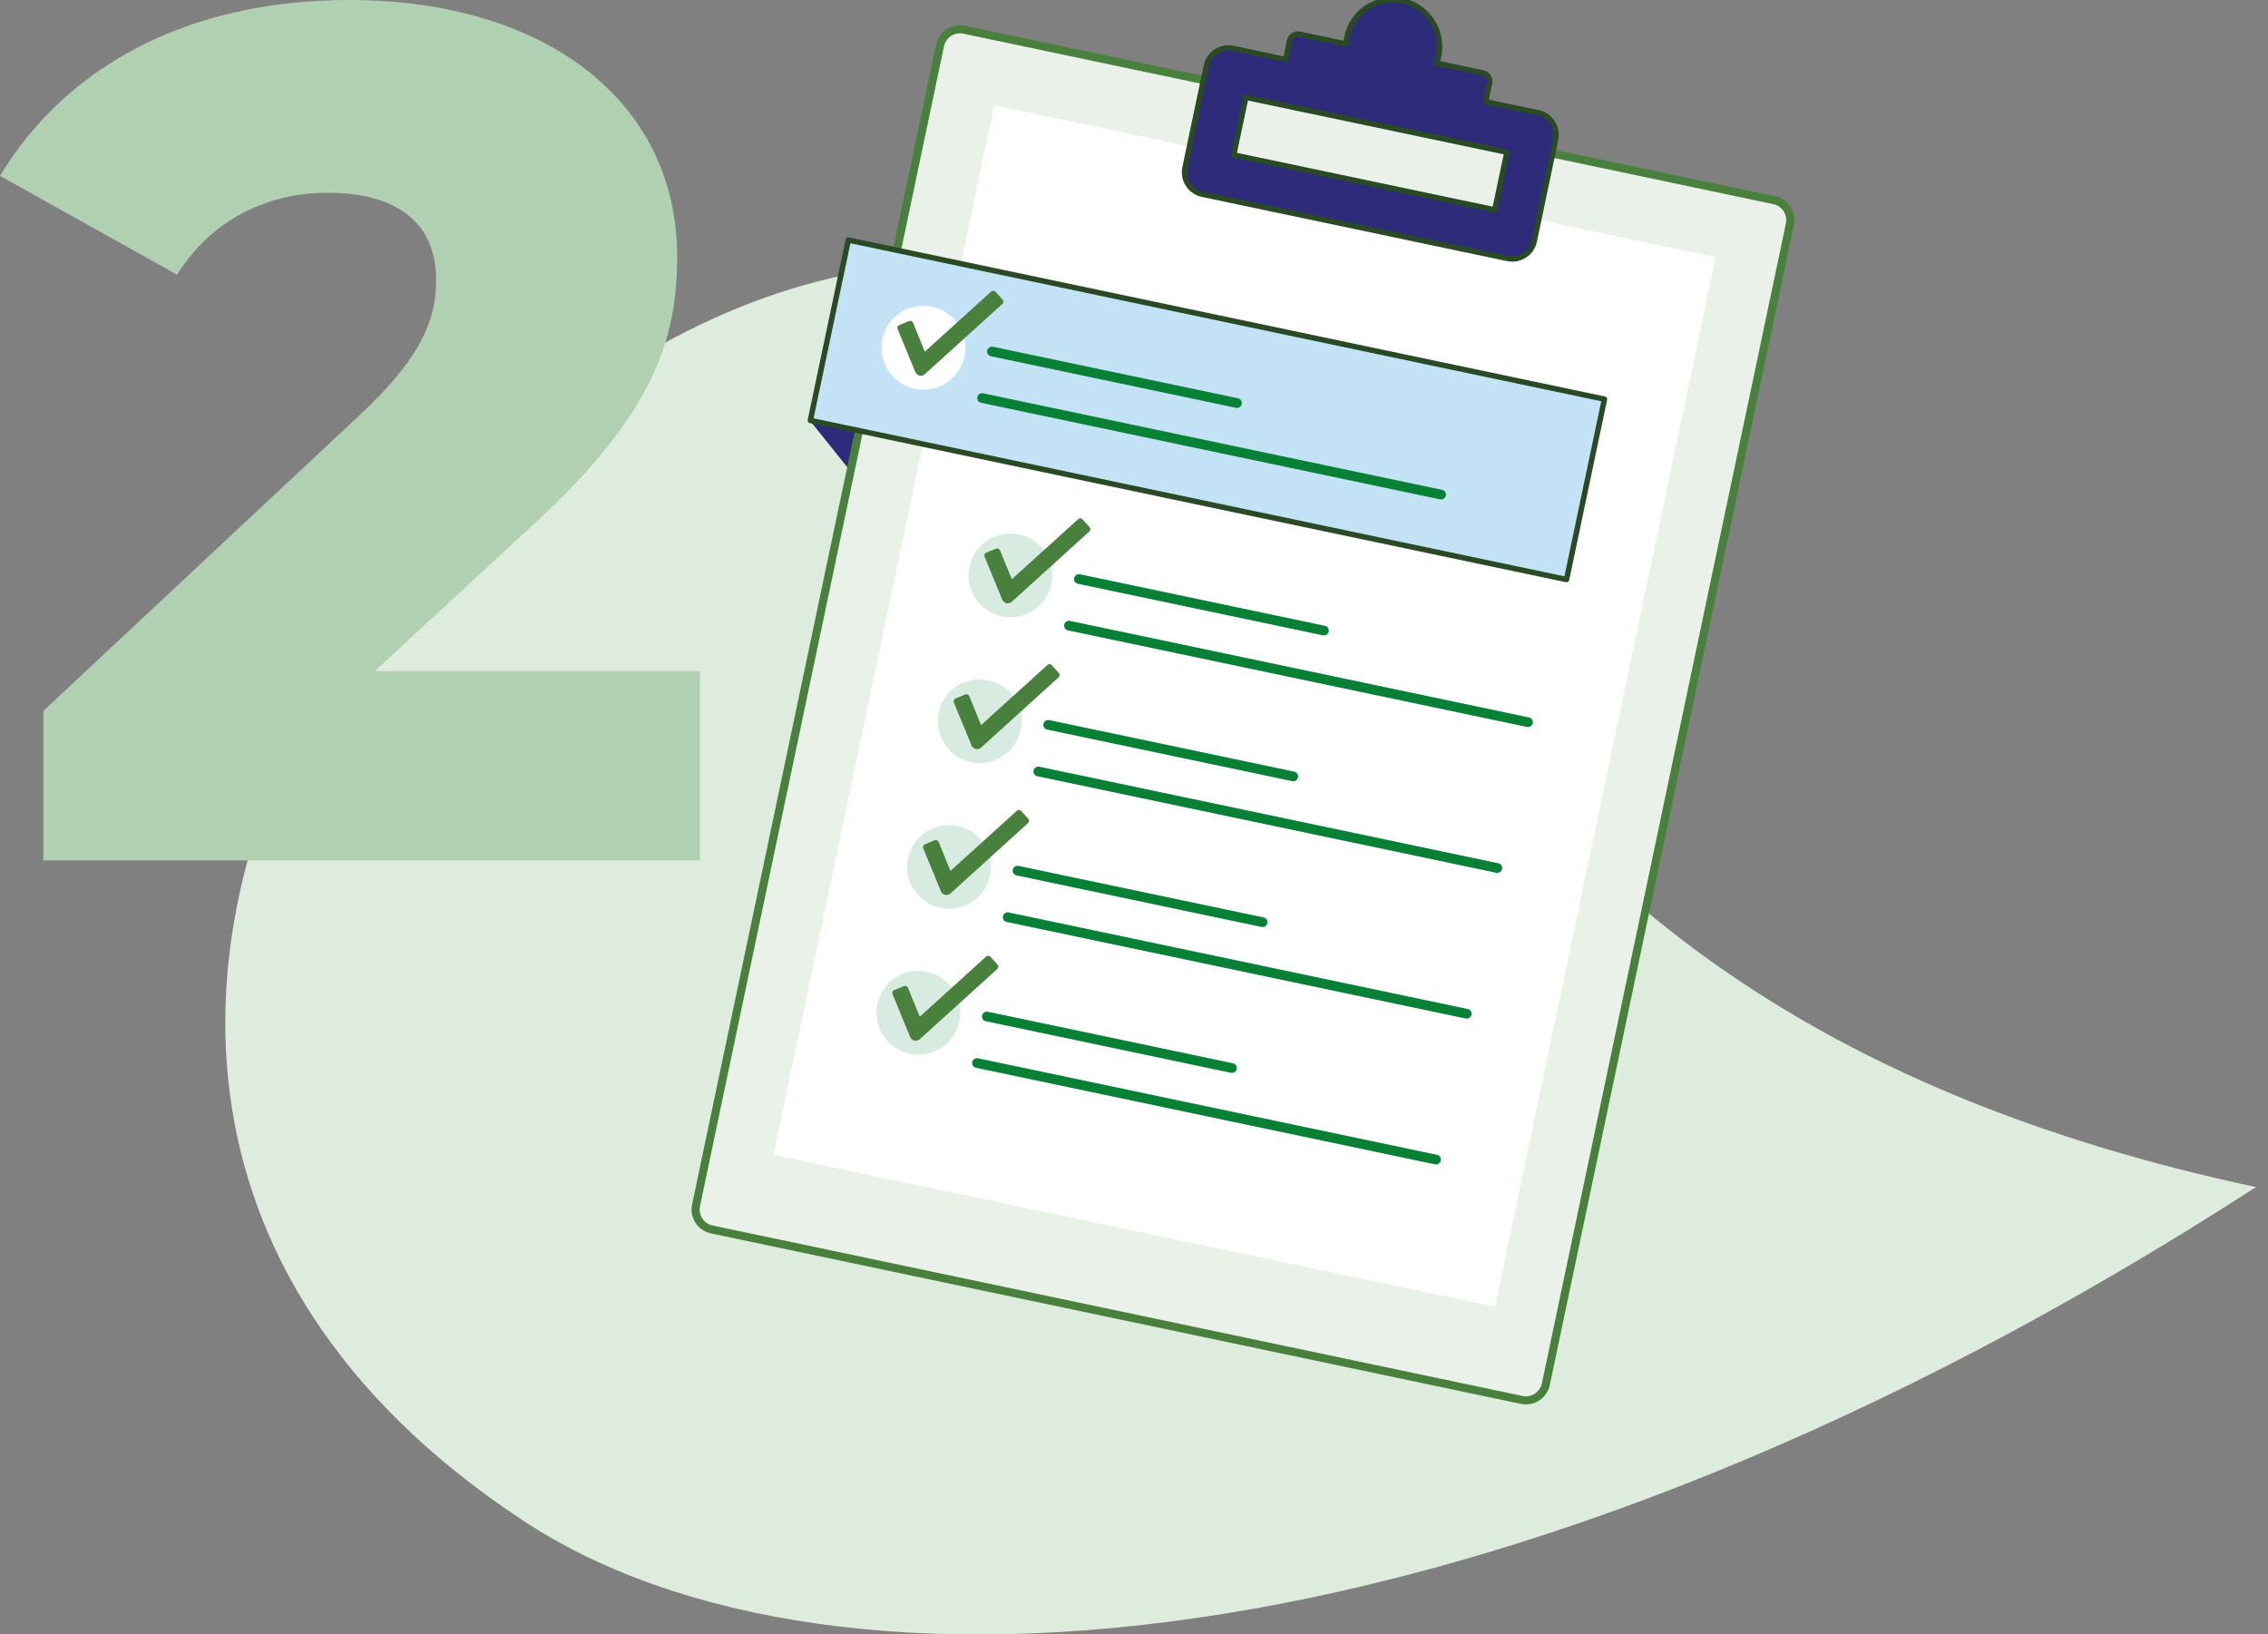
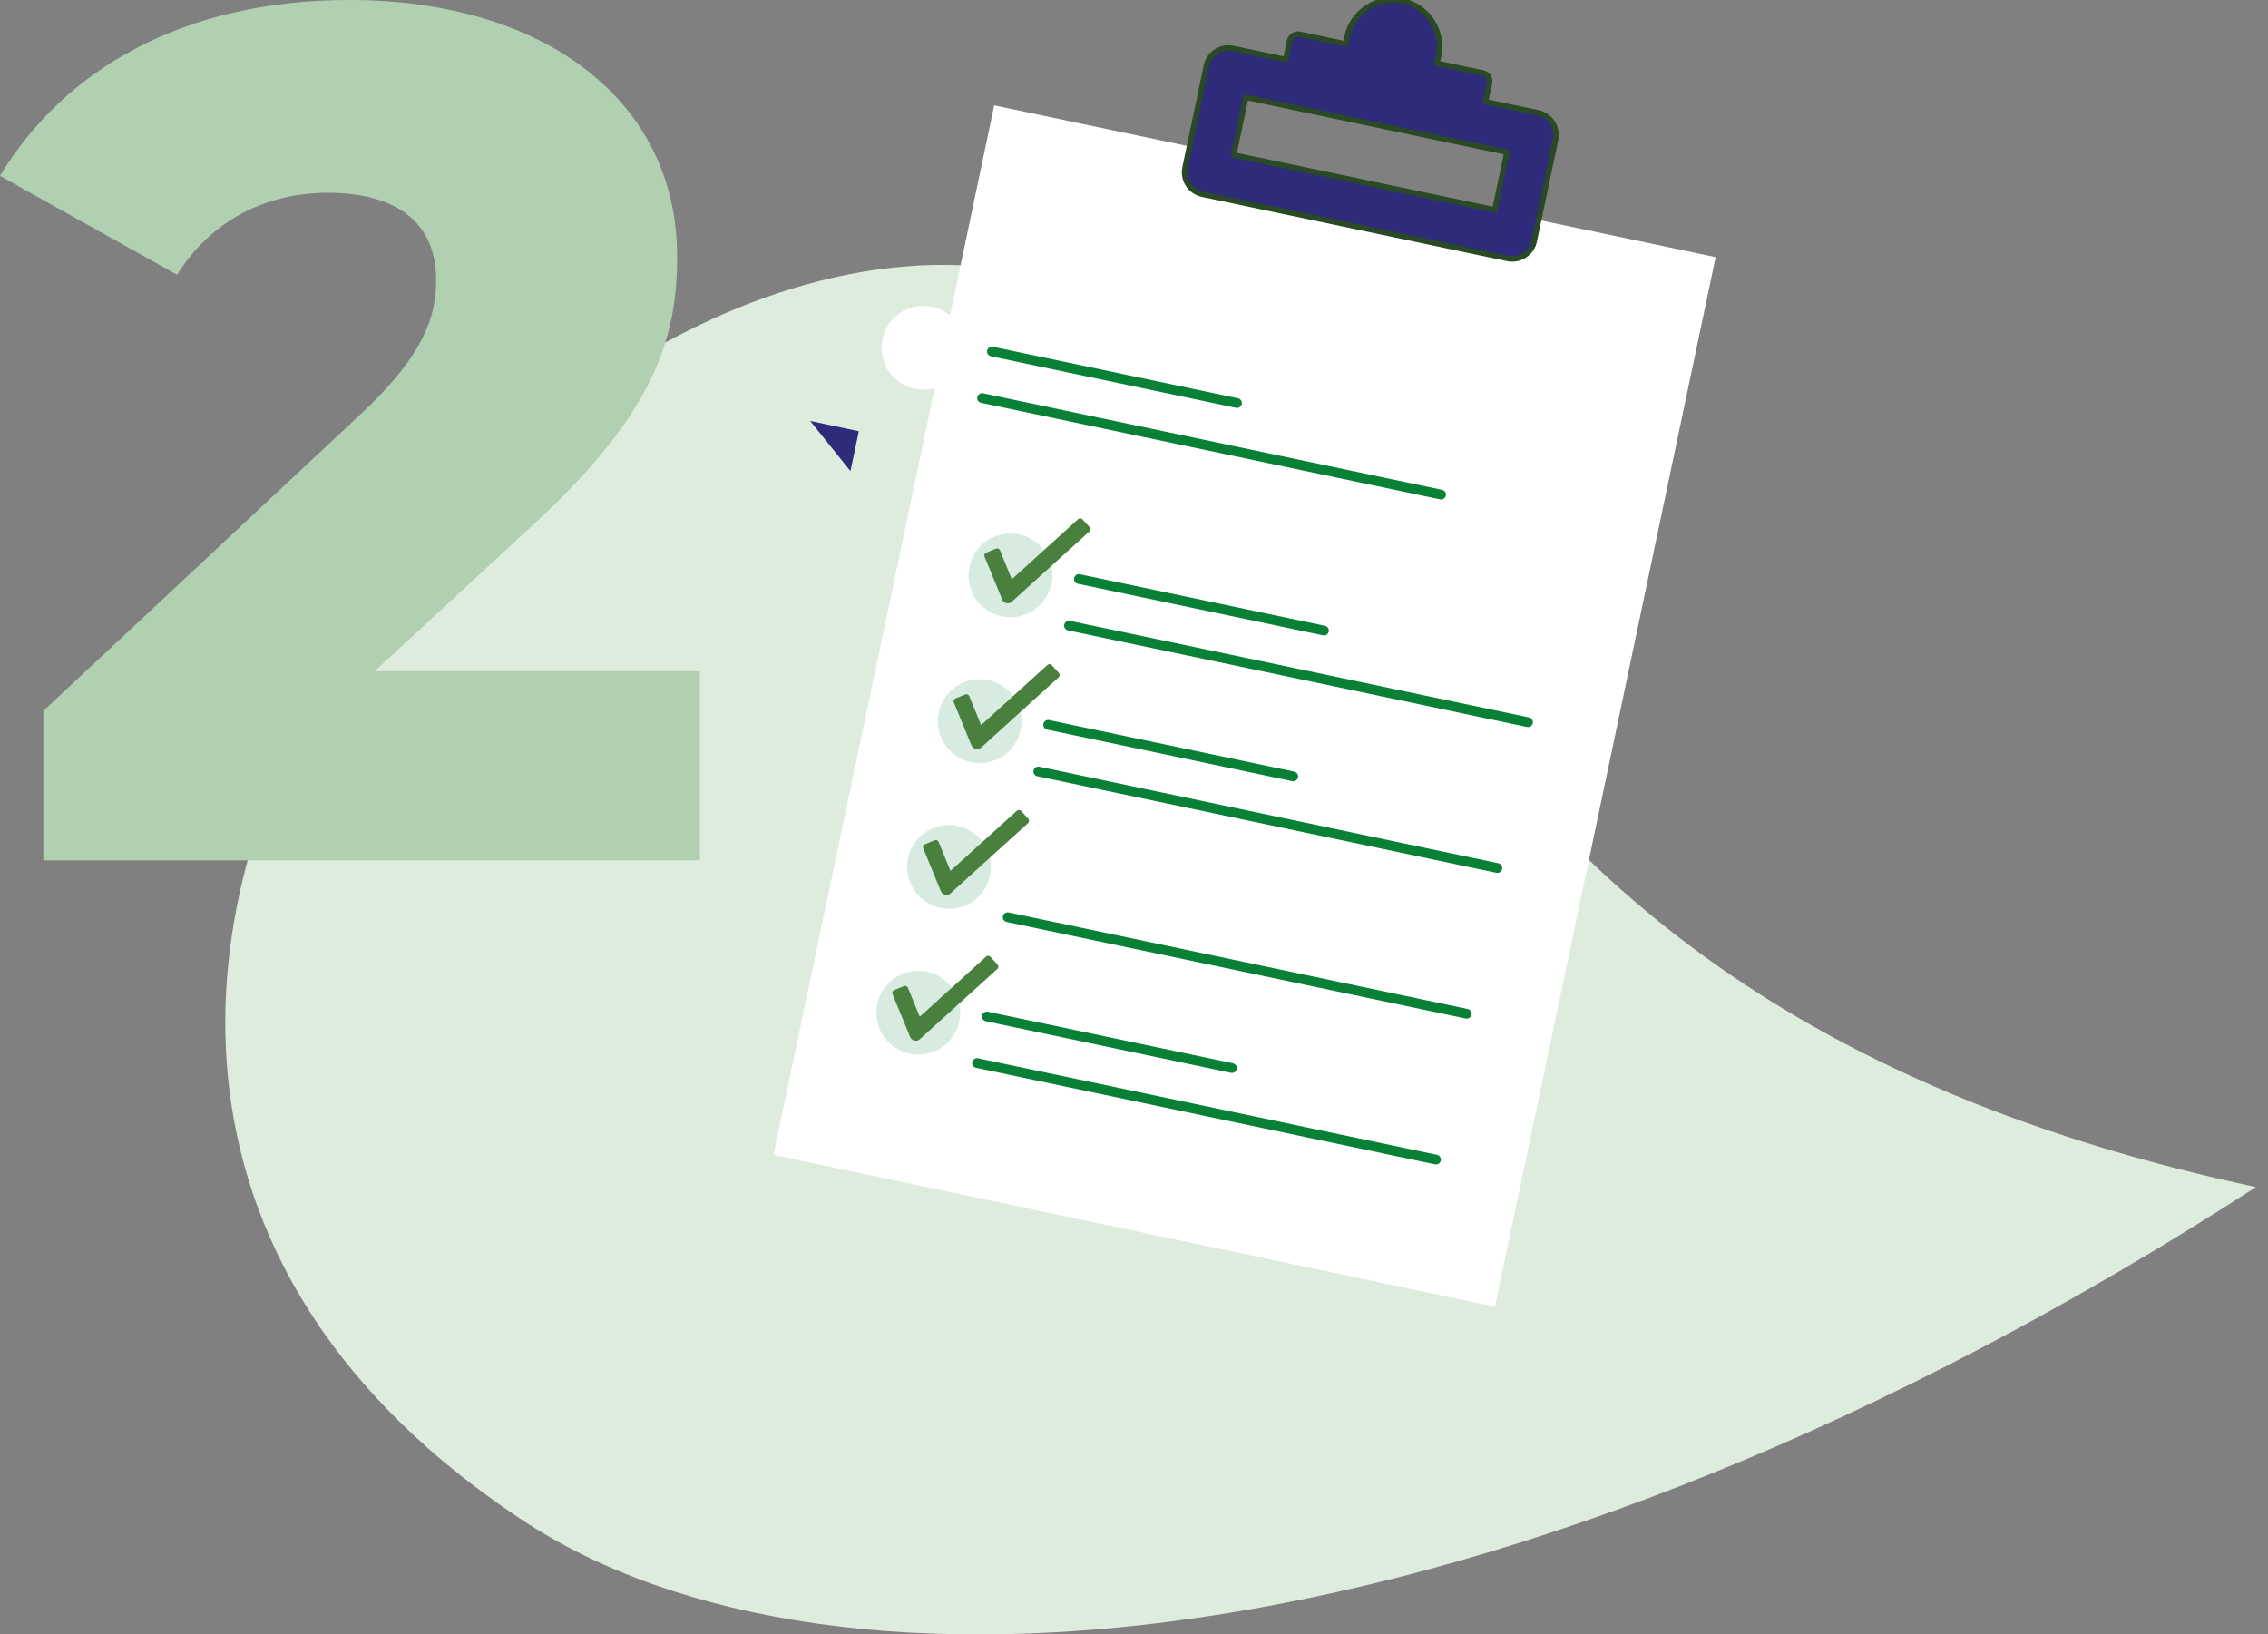
<svg xmlns="http://www.w3.org/2000/svg" version="1.1" id="Warstwa_1" x="0px" y="0px" viewBox="0 0 276.25 199.06" style="enable-background:new 0 0 276.25 199.06;" xml:space="preserve">
  <rect x="0" y="0" width="276.25" height="199.06" fill="#808080" stroke="none" />
  <style type="text/css">
	.st0{fill:#DEECDD;}
	.st1{fill:#2E2B7A;}
	.st2{fill:#E9F1E9;stroke:#49803E;stroke-width:0.985;stroke-miterlimit:10;}
	.st3{fill:#FFFFFF;}
	.st4{fill:#2E2B7A;stroke:#2A4925;stroke-width:0.662;stroke-linecap:round;stroke-linejoin:round;stroke-miterlimit:10;}
	.st5{fill:#088036;}
	.st6{fill:#D7EBE1;}
	.st7{fill:#49803E;}
	.st8{fill:#C4E2F6;stroke:#2A4925;stroke-width:0.662;stroke-linecap:round;stroke-linejoin:round;stroke-miterlimit:10;}
	.st9{fill:#B1D0B2;}
</style>
  <g>
    <path class="st0" d="M133.16,35.71c38.25,15.71,34.52,85.96,141.62,108.87c-91.42,59.13-173.26,66-211.48,40.34   c-89.17-59.25,8.63-174.01,69.86-149.2" />
    <g>
      <polygon class="st1" points="98.69,51.27 103.59,57.38 104.61,52.52   " />
-       <path class="st2" d="M153.5,11.21l-36.06-7.59c-1.35-0.28-2.66,0.58-2.94,1.92L84.78,146.8c-0.28,1.35,0.58,2.66,1.92,2.94    l98.65,20.76c1.35,0.28,2.66-0.58,2.94-1.92l29.72-141.26c0.28-1.35-0.58-2.66-1.92-2.94l-33.81-7.12" />
      <path class="st3" d="M208.97,31.32L121.1,12.83L94.21,140.66l87.88,18.49L208.97,31.32z" />
      <path class="st4" d="M187.36,13.74l-6.41-1.35l0.48-2.27c0.12-0.56-0.25-1.12-0.81-1.24l-5.64-1.19c0.1-0.26,0.18-0.54,0.24-0.83    c0.65-3.08-1.32-6.1-4.41-6.75c-3.08-0.65-6.1,1.32-6.75,4.4c-0.06,0.28-0.1,0.57-0.11,0.85l-5.64-1.19    c-0.56-0.12-1.12,0.25-1.24,0.81l-0.47,2.27l-6.41-1.35c-1.49-0.31-2.94,0.64-3.25,2.12l-2.6,12.39    c-0.31,1.49,0.63,2.94,2.12,3.25l37.17,7.82c1.49,0.31,2.94-0.63,3.25-2.12l2.6-12.39C189.78,15.51,188.83,14.06,187.36,13.74    L187.36,13.74z M182.07,25.56l-31.8-6.69l1.48-7.02l31.8,6.69L182.07,25.56L182.07,25.56z" />
      <path class="st5" d="M157.4,95.14l-29.85-6.28c-0.33-0.07-0.53-0.39-0.46-0.7c0.07-0.32,0.39-0.53,0.7-0.46l29.85,6.28    c0.33,0.07,0.53,0.39,0.46,0.7C158.03,95,157.72,95.21,157.4,95.14z" />
      <path class="st5" d="M182.26,106.3l-55.91-11.76c-0.33-0.07-0.53-0.39-0.46-0.7c0.07-0.32,0.39-0.53,0.7-0.46l55.91,11.76    c0.33,0.07,0.53,0.39,0.46,0.7C182.89,106.16,182.58,106.37,182.26,106.3L182.26,106.3z" />
-       <path class="st5" d="M153.67,112.9l-29.85-6.28c-0.33-0.07-0.53-0.39-0.46-0.7c0.07-0.32,0.39-0.53,0.7-0.46l29.85,6.28    c0.33,0.07,0.53,0.39,0.46,0.7C154.3,112.76,153.99,112.97,153.67,112.9z" />
      <path class="st5" d="M178.53,124.05l-55.91-11.76c-0.33-0.07-0.53-0.39-0.46-0.7c0.07-0.32,0.39-0.53,0.7-0.46l55.91,11.76    c0.33,0.07,0.53,0.39,0.46,0.7S178.85,124.12,178.53,124.05L178.53,124.05z" />
      <path class="st5" d="M161.14,77.38l-29.85-6.28c-0.33-0.07-0.53-0.39-0.46-0.7s0.39-0.53,0.7-0.46l29.85,6.28    c0.33,0.07,0.53,0.39,0.46,0.7C161.77,77.24,161.46,77.45,161.14,77.38z" />
      <path class="st5" d="M186,88.54l-55.91-11.76c-0.33-0.07-0.53-0.39-0.46-0.7c0.07-0.32,0.39-0.53,0.7-0.46l55.91,11.76    c0.33,0.07,0.53,0.39,0.46,0.7S186.31,88.61,186,88.54z" />
      <path class="st5" d="M149.93,130.66l-29.85-6.28c-0.33-0.07-0.53-0.39-0.46-0.7c0.07-0.32,0.39-0.53,0.7-0.46l29.85,6.28    c0.33,0.07,0.53,0.39,0.46,0.7C150.57,130.52,150.25,130.73,149.93,130.66z" />
      <path class="st5" d="M174.79,141.81l-55.91-11.76c-0.33-0.07-0.53-0.39-0.46-0.7s0.39-0.53,0.7-0.46l55.91,11.76    c0.33,0.07,0.53,0.39,0.46,0.7C175.42,141.67,175.11,141.88,174.79,141.81L174.79,141.81z" />
      <path class="st6" d="M124.12,65.08L124.12,65.08c2.76,0.58,4.53,3.29,3.95,6.04v0.01c-0.58,2.75-3.29,4.52-6.04,3.94h-0.01    c-2.75-0.58-4.52-3.29-3.94-6.04v-0.01C118.65,66.26,121.36,64.5,124.12,65.08z" />
      <path class="st7" d="M122.07,73.02l-2.15-5.23c-0.08-0.18,0.01-0.4,0.2-0.48l1.2-0.49c0.18-0.08,0.4,0.01,0.48,0.2l1.44,3.53    l8.09-7.33c0.15-0.14,0.39-0.12,0.52,0.03l0.87,0.96c0.14,0.15,0.12,0.39-0.03,0.52l-9.46,8.57    C122.86,73.63,122.26,73.49,122.07,73.02z" />
      <path class="st6" d="M120.38,82.84L120.38,82.84c2.76,0.58,4.53,3.29,3.95,6.04v0.01c-0.58,2.75-3.29,4.52-6.04,3.94h-0.01    c-2.75-0.58-4.52-3.29-3.94-6.04v-0.01C114.91,84.02,117.62,82.26,120.38,82.84z" />
      <path class="st7" d="M118.33,90.78l-2.15-5.23c-0.08-0.18,0.01-0.4,0.2-0.48l1.2-0.49c0.18-0.08,0.4,0.01,0.48,0.2l1.44,3.53    l8.09-7.33c0.15-0.14,0.39-0.12,0.52,0.03l0.87,0.96c0.14,0.15,0.12,0.39-0.03,0.52l-9.46,8.57    C119.12,91.39,118.52,91.25,118.33,90.78z" />
      <path class="st6" d="M112.9,118.35L112.9,118.35c2.76,0.58,4.53,3.29,3.95,6.04v0.01c-0.58,2.75-3.29,4.52-6.04,3.94h-0.01    c-2.75-0.58-4.52-3.29-3.94-6.04v-0.01C107.44,119.53,110.14,117.77,112.9,118.35z" />
      <path class="st7" d="M110.86,126.3l-2.15-5.23c-0.08-0.18,0.01-0.4,0.2-0.48l1.2-0.49c0.18-0.08,0.4,0.01,0.48,0.2l1.44,3.53    l8.09-7.33c0.15-0.14,0.39-0.12,0.52,0.03l0.87,0.96c0.14,0.15,0.12,0.39-0.03,0.52l-9.46,8.57    C111.65,126.91,111.05,126.76,110.86,126.3L110.86,126.3z" />
      <path class="st6" d="M116.64,100.59L116.64,100.59c2.76,0.58,4.53,3.29,3.95,6.04v0.01c-0.58,2.75-3.29,4.52-6.04,3.94h-0.01    c-2.75-0.58-4.52-3.29-3.94-6.04v-0.01C111.18,101.77,113.89,100.01,116.64,100.59z" />
      <path class="st7" d="M114.6,108.54l-2.15-5.23c-0.08-0.18,0.01-0.4,0.2-0.48l1.2-0.49c0.18-0.08,0.4,0.01,0.48,0.2l1.44,3.53    l8.09-7.33c0.15-0.14,0.39-0.12,0.52,0.03l0.87,0.96c0.14,0.15,0.12,0.39-0.03,0.52l-9.46,8.57    C115.39,109.15,114.79,109.01,114.6,108.54z" />
-       <rect x="135.81" y="2.93" transform="matrix(0.206 -0.979 0.979 0.206 67.859 183.558)" class="st8" width="22.44" height="94.08" />
      <path class="st3" d="M113.52,37.36L113.52,37.36c2.76,0.58,4.53,3.29,3.95,6.04v0.01c-0.58,2.75-3.29,4.52-6.04,3.94h-0.01    c-2.75-0.58-4.52-3.29-3.94-6.04V41.3C108.05,38.55,110.75,36.78,113.52,37.36z" />
      <path class="st5" d="M150.55,49.67l-29.85-6.28c-0.33-0.07-0.53-0.39-0.46-0.7c0.07-0.32,0.39-0.53,0.7-0.46l29.85,6.28    c0.33,0.07,0.53,0.39,0.46,0.7S150.87,49.74,150.55,49.67z" />
      <path class="st5" d="M175.41,60.82L119.5,49.06c-0.33-0.07-0.53-0.39-0.46-0.7s0.39-0.53,0.7-0.46l55.91,11.76    c0.33,0.07,0.53,0.39,0.46,0.7C176.04,60.68,175.72,60.89,175.41,60.82L175.41,60.82z" />
-       <path class="st7" d="M111.48,45.3l-2.15-5.23c-0.08-0.18,0.01-0.4,0.2-0.48l1.2-0.49c0.18-0.08,0.4,0.01,0.48,0.2l1.44,3.53    l8.09-7.33c0.15-0.14,0.39-0.12,0.52,0.03l0.87,0.96c0.14,0.15,0.12,0.39-0.03,0.52l-9.46,8.57    C112.27,45.91,111.67,45.77,111.48,45.3z" />
    </g>
    <path class="st9" d="M85.26,81.74v23.04H5.28v-18.2l38.45-35.95c8.22-7.63,9.39-12.33,9.39-16.58c0-6.6-4.4-10.57-13.21-10.57   c-7.48,0-14.23,3.38-18.34,9.98L0,21.42C7.78,8.51,22.31,0,42.56,0c23.63,0,39.92,12.18,39.92,31.26c0,9.98-2.79,19.08-17.46,32.58   l-19.37,17.9H85.26L85.26,81.74z" />
  </g>
</svg>